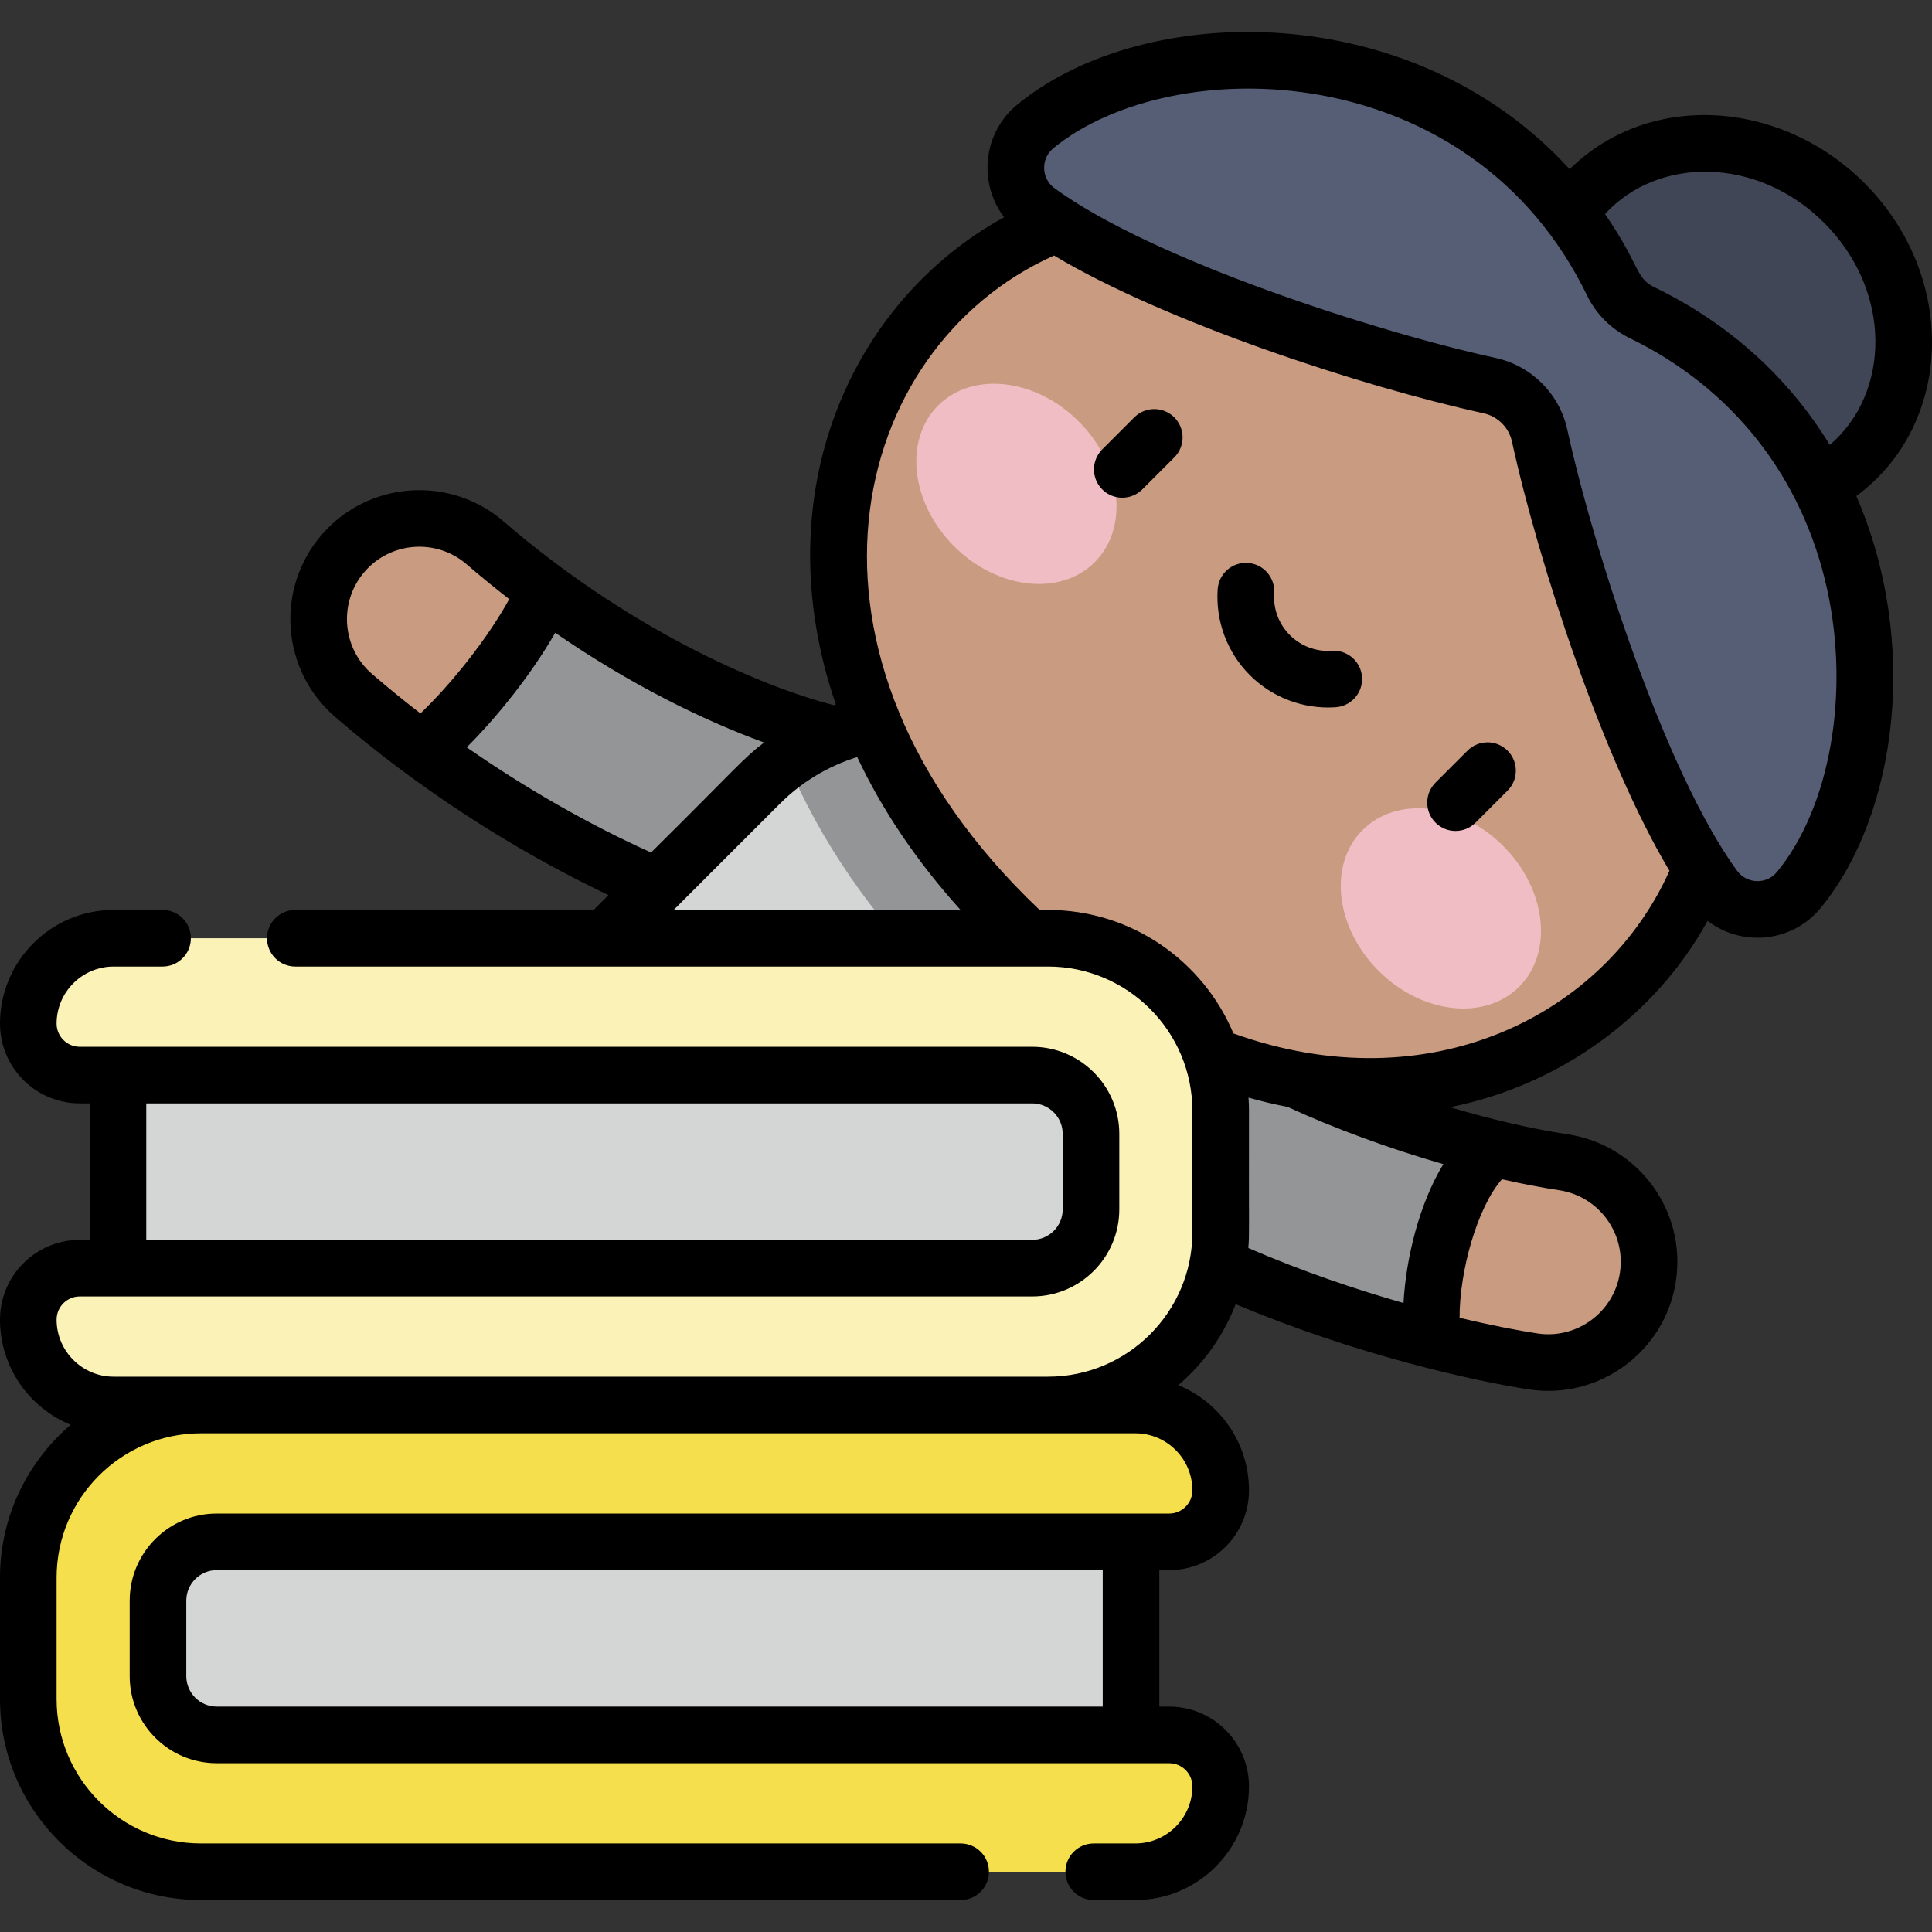
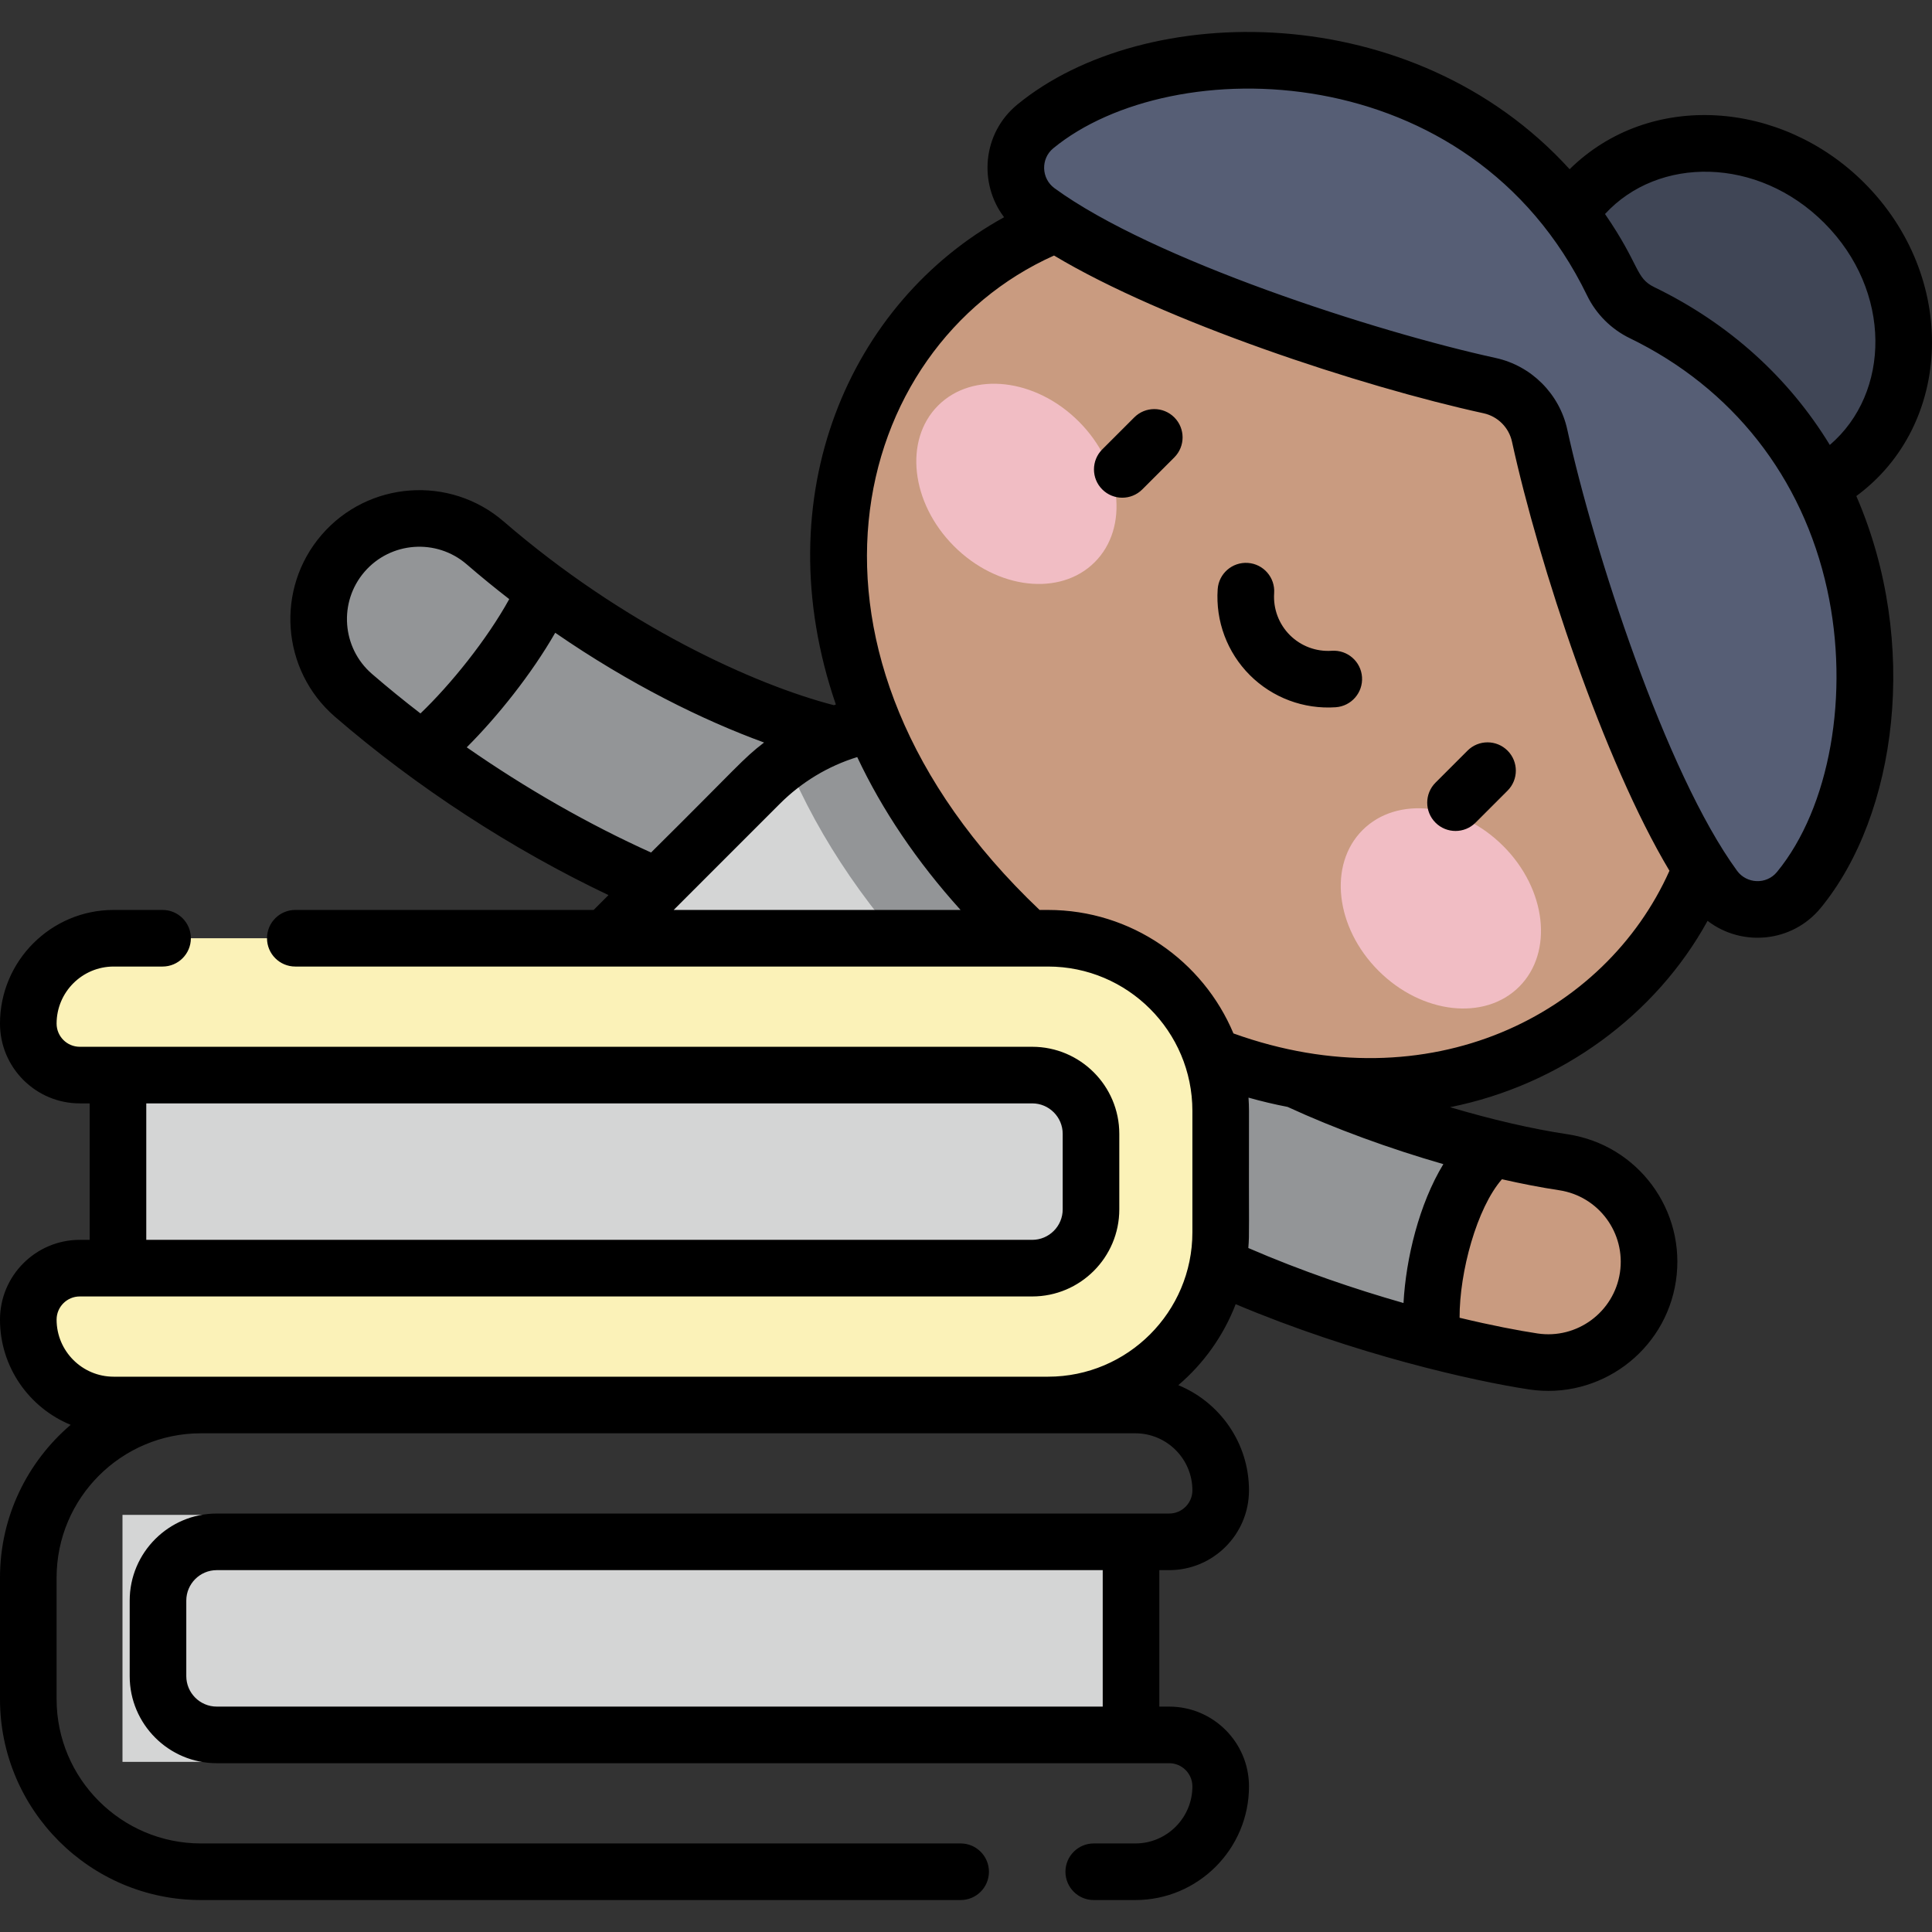
<svg xmlns="http://www.w3.org/2000/svg" id="Capa_1" enable-background="new 0 0 511.997 511.997" height="512" viewBox="0 0 511.997 511.997" width="512">
  <rect x="0" y="0" width="511.997" height="511.997" fill="#333333" stroke="none" />
  <g>
    <path d="m231.015 249.974c-.737 0-1.478-.03-2.226-.092-39.141-3.231-93.438-29.598-135.113-65.611-11.155-9.639-12.383-26.496-2.744-37.651s26.494-12.384 37.651-2.744c37.096 32.056 80.699 50.826 104.599 52.8 14.693 1.213 25.62 14.107 24.407 28.799-1.152 13.945-12.828 24.499-26.574 24.499z" fill="#939597" />
-     <path d="m128.582 143.876c-11.157-9.639-28.012-8.411-37.651 2.744s-8.411 28.011 2.744 37.651c5.82 5.029 11.892 9.862 18.129 14.478 10.625-8.603 25.988-27.21 32.65-42.225-5.369-3.954-10.685-8.166-15.872-12.648z" fill="#c99b80" />
    <path d="m406.347 360.795c-26.866-4.041-104.33-23.445-139.665-64.162-9.662-11.134-8.469-27.993 2.665-37.656 11.133-9.663 27.994-8.47 37.657 2.665 19.682 22.681 74.953 41.497 107.285 46.36 14.578 2.192 24.619 15.788 22.426 30.367-2.193 14.576-15.787 24.617-30.368 22.426z" fill="#939597" />
    <path d="m414.288 308.001c-5.558-.836-11.802-2.093-18.418-3.702-12.056 8.993-18.222 36.28-16.171 50.888 10.925 2.799 20.231 4.642 26.647 5.608 14.581 2.191 28.175-7.849 30.367-22.427 2.194-14.579-7.846-28.174-22.425-30.367z" fill="#c99b80" />
    <path d="m302.4 227.451-19.729-19.729c-22.457-22.457-58.867-22.457-81.325 0l-38.698 38.698c-27.905 27.905-27.905 73.149 0 101.054 27.905 27.905 73.149 27.905 101.054 0l38.698-38.698c22.458-22.458 22.458-58.868 0-81.325z" fill="#d4d5d5" />
    <path d="m282.671 207.721c-20.211-20.211-51.719-22.222-74.191-6.053 8.752 20.959 22.463 40.977 40.73 59.244 18.139 18.139 38.299 31.861 59.299 40.651 16.108-22.467 14.079-53.924-6.108-74.112z" fill="#939597" />
    <ellipse cx="340.78" cy="169.341" fill="#c99b80" rx="104.5" ry="128.102" transform="matrix(.707 -.707 .707 .707 -19.93 290.567)" />
    <g>
      <g>
        <g>
          <g>
            <ellipse cx="269.401" cy="128.211" fill="#f1bdc4" rx="23.377" ry="29.355" transform="matrix(.707 -.707 .707 .707 -11.753 228.047)" />
          </g>
          <g>
            <ellipse cx="381.911" cy="240.721" fill="#f1bdc4" rx="23.377" ry="29.355" transform="matrix(.707 -.707 .707 .707 -58.357 340.554)" />
          </g>
        </g>
      </g>
    </g>
    <ellipse cx="456.539" cy="85.958" fill="#404656" rx="45.533" ry="50.272" transform="matrix(.707 -.707 .707 .707 72.934 347.996)" />
-     <path d="m435.165 82.865c68.968 33.457 69.842 118.518 41.545 152.978-5.876 7.156-16.975 6.815-22.435-.663-19.949-27.322-39.462-88.632-46.26-119.744-1.449-6.63-6.612-11.794-13.242-13.242-31.113-6.798-92.422-26.311-119.744-46.26-7.478-5.46-7.819-16.559-.663-22.435 34.46-28.297 119.521-27.423 152.978 41.545 1.652 3.405 4.415 6.169 7.821 7.821z" fill="#565e75" />
+     <path d="m435.165 82.865c68.968 33.457 69.842 118.518 41.545 152.978-5.876 7.156-16.975 6.815-22.435-.663-19.949-27.322-39.462-88.632-46.26-119.744-1.449-6.63-6.612-11.794-13.242-13.242-31.113-6.798-92.422-26.311-119.744-46.26-7.478-5.46-7.819-16.559-.663-22.435 34.46-28.297 119.521-27.423 152.978 41.545 1.652 3.405 4.415 6.169 7.821 7.821" fill="#565e75" />
    <path d="m31.262 277.762h267.273v65.453h-267.273z" fill="#d4d5d5" transform="matrix(-1 0 0 -1 329.797 620.976)" />
    <path d="m289.125 320.494v-20.011c0-8.603-6.974-15.577-15.577-15.577h-252.406c-7.534 0-13.642-6.108-13.642-13.642 0-12.494 10.128-22.622 22.622-22.622h247.619c25.269 0 45.753 20.484 45.753 45.753v32.187c0 25.269-20.484 45.753-45.753 45.753h-247.619c-12.494 0-22.622-10.128-22.622-22.622 0-7.534 6.108-13.642 13.642-13.642h252.406c8.603-.001 15.577-6.975 15.577-15.577z" fill="#fbf2b8" />
    <path d="m32.46 401.455h267.273v65.453h-267.273z" fill="#d4d5d5" />
-     <path d="m41.869 444.187v-20.011c0-8.603 6.974-15.577 15.577-15.577h252.406c7.534 0 13.642-6.108 13.642-13.642 0-12.494-10.128-22.622-22.622-22.622h-247.619c-25.269 0-45.753 20.484-45.753 45.753v32.187c0 25.269 20.484 45.753 45.753 45.753h247.62c12.494 0 22.622-10.128 22.622-22.622 0-7.534-6.108-13.642-13.642-13.642h-252.407c-8.603 0-15.577-6.974-15.577-15.577z" fill="#f5df4d" />
    <path d="m352.949 172.461c-4.149.287-8.201-1.231-11.129-4.159-2.929-2.928-4.444-6.984-4.159-11.128.284-4.132-2.836-7.713-6.968-7.997-4.144-.279-7.713 2.836-7.997 6.968-.582 8.471 2.522 16.768 8.518 22.764 5.994 5.994 14.294 9.1 22.763 8.517 4.133-.284 7.253-3.864 6.969-7.996-.284-4.133-3.866-7.244-7.997-6.969zm138.993-41.003c25.71-18.934 27.013-58.084 2.097-83-21.91-21.908-56.795-24.571-78.076-3.612-41.443-45.583-112.694-44.787-146.358-17.143-9.314 7.648-10.281 20.956-3.51 29.866-40.823 22.445-63.634 73.702-44.584 129.137-.174.057-.346.118-.52.177-20.979-5.413-55.592-21.104-87.506-48.682-14.266-12.326-35.902-10.749-48.229 3.516-12.328 14.266-10.75 35.901 3.516 48.229 21.554 18.626 46.959 35.145 72.482 47.262-1.452 1.452-3.748 3.747-3.933 3.934h-79.061c-4.142 0-7.5 3.358-7.5 7.5s3.358 7.5 7.5 7.5h199.481c21.094 0 38.254 17.16 38.254 38.254v32.186c0 21.093-17.16 38.253-38.254 38.253-10.869 0-236.753 0-247.619 0-8.338 0-15.122-6.784-15.122-15.122 0-3.387 2.755-6.142 6.142-6.142h252.407c12.725 0 23.076-10.352 23.076-23.077v-20.011c0-12.725-10.352-23.077-23.076-23.077h-252.407c-3.387 0-6.142-2.755-6.142-6.142 0-8.338 6.784-15.122 15.122-15.122h12.961c4.142 0 7.5-3.358 7.5-7.5s-3.358-7.5-7.5-7.5h-12.961c-16.609-.001-30.122 13.512-30.122 30.121 0 11.658 9.484 21.142 21.142 21.142h2.62v36.165h-2.62c-11.658 0-21.142 9.485-21.142 21.143 0 12.579 7.753 23.376 18.729 27.878-11.449 9.775-18.729 24.297-18.729 40.497v32.187c0 29.364 23.889 53.253 53.253 53.253h201.328c4.143 0 7.5-3.358 7.5-7.5s-3.358-7.5-7.5-7.5h-201.328c-21.093 0-38.253-17.16-38.253-38.253v-32.187c0-21.093 17.161-38.253 38.253-38.253h247.62c8.338 0 15.122 6.784 15.122 15.122 0 3.387-2.756 6.143-6.143 6.143h-252.406c-12.725 0-23.077 10.352-23.077 23.077v20.011c0 12.725 10.352 23.077 23.077 23.077h252.406c3.387 0 6.143 2.755 6.143 6.142 0 8.338-6.784 15.122-15.122 15.122h-11.02c-4.143 0-7.5 3.358-7.5 7.5s3.357 7.5 7.5 7.5h11.02c16.609 0 30.122-13.513 30.122-30.122 0-11.658-9.484-21.142-21.143-21.142h-2.62v-36.164h2.62c11.658 0 21.143-9.484 21.143-21.143 0-12.579-7.753-23.376-18.729-27.878 6.711-5.729 11.983-13.089 15.2-21.465 31.417 13.258 63.113 20.394 77.767 22.598 18.604 2.797 36.09-10.046 38.898-28.728 2.811-18.689-10.037-36.089-28.728-38.899-9.473-1.425-20.234-3.937-31.127-7.174 29.43-5.889 54.568-24.472 68.247-49.384 8.968 6.91 22.351 5.871 29.983-3.423 20.25-24.663 26.298-70.29 9.436-109.147zm-453.18 160.947h234.787c4.453 0 8.076 3.624 8.076 8.077v20.011c0 4.454-3.623 8.077-8.076 8.077h-234.787zm253.47 159.859h-234.786c-4.454 0-8.077-3.623-8.077-8.077v-20.011c0-4.454 3.623-8.077 8.077-8.077h234.786zm105.792-139.753c5.264 1.196 10.365 2.188 15.148 2.907 10.489 1.578 17.704 11.342 16.124 21.836-1.572 10.464-11.376 17.698-21.835 16.125-5.027-.756-12.174-2.128-20.657-4.161-.051-12.147 4.587-29.129 11.22-36.707zm-286.599-123.445c-4.409-3.398-8.704-6.892-12.845-10.47-8.008-6.92-8.893-19.064-1.974-27.072 6.919-8.009 19.064-8.893 27.073-1.974 3.736 3.229 7.502 6.298 11.275 9.221-5.9 10.702-15.511 22.633-23.529 30.295zm12.265 8.979c8.162-8.151 17.164-19.409 23.449-30.358 19.792 13.653 39.211 23.204 55.346 29.086-5.763 4.421-6.846 6.275-29.948 29.152-16.598-7.488-33.252-17.022-48.847-27.88zm54.843 43.096 28.116-28.117c5.79-5.79 12.803-10.009 20.525-12.395 6.619 14.074 15.8 27.683 27.385 40.512zm193.409 104.169c-12.704-3.627-26.983-8.445-41.125-14.576.32-4.128.11-2.97.177-36.34 0-1.181-.052-2.35-.129-3.513 3.459.973 6.914 1.793 10.357 2.455 12.558 5.789 27.073 11.078 41.28 15.168-6.411 10.542-9.919 24.974-10.56 36.806zm-45.067-71.443c-8.053-19.202-27.042-32.725-49.134-32.725h-2.244c-71.465-67.872-50.606-149.065 3.834-173.426 29.095 17.464 81.317 34.699 113.841 41.805 3.747.819 6.697 3.769 7.516 7.516 7.155 32.744 24.386 84.758 41.733 113.721-17.086 38.223-63.5 61.811-115.546 43.109zm144.039-42.784c-2.797 3.405-8.038 3.157-10.581-.326-18.927-25.92-38.036-85.093-44.991-116.922-2.065-9.457-9.511-16.902-18.969-18.969-31.827-6.954-90.998-26.062-116.922-44.99-3.528-2.576-3.686-7.822-.326-10.581 31.411-25.795 110.522-24.777 141.471 39.023 2.38 4.905 6.392 8.916 11.296 11.295 27.224 13.206 45.804 36.848 52.32 66.57 6.076 27.715.731 57.815-13.298 74.9zm14.004-113.168c-10.893-17.857-26.711-32.208-46.48-41.798-5.14-2.493-3.672-5.669-13.094-19.404 14.131-15.383 40.482-15.252 58.087 2.352 18.083 18.082 17.593 45.083 1.487 58.85zm-96.011 81.008-8.485 8.485c-2.929 2.929-2.929 7.678 0 10.606 2.93 2.929 7.678 2.929 10.607 0l8.485-8.485c2.929-2.929 2.929-7.678 0-10.606-2.929-2.929-7.677-2.929-10.607 0zm-88.315-88.315-8.485 8.485c-2.929 2.929-2.929 7.678 0 10.606 2.93 2.929 7.678 2.929 10.608 0l8.485-8.485c2.929-2.929 2.929-7.678 0-10.606-2.93-2.929-7.678-2.929-10.608 0z" />
  </g>
</svg>